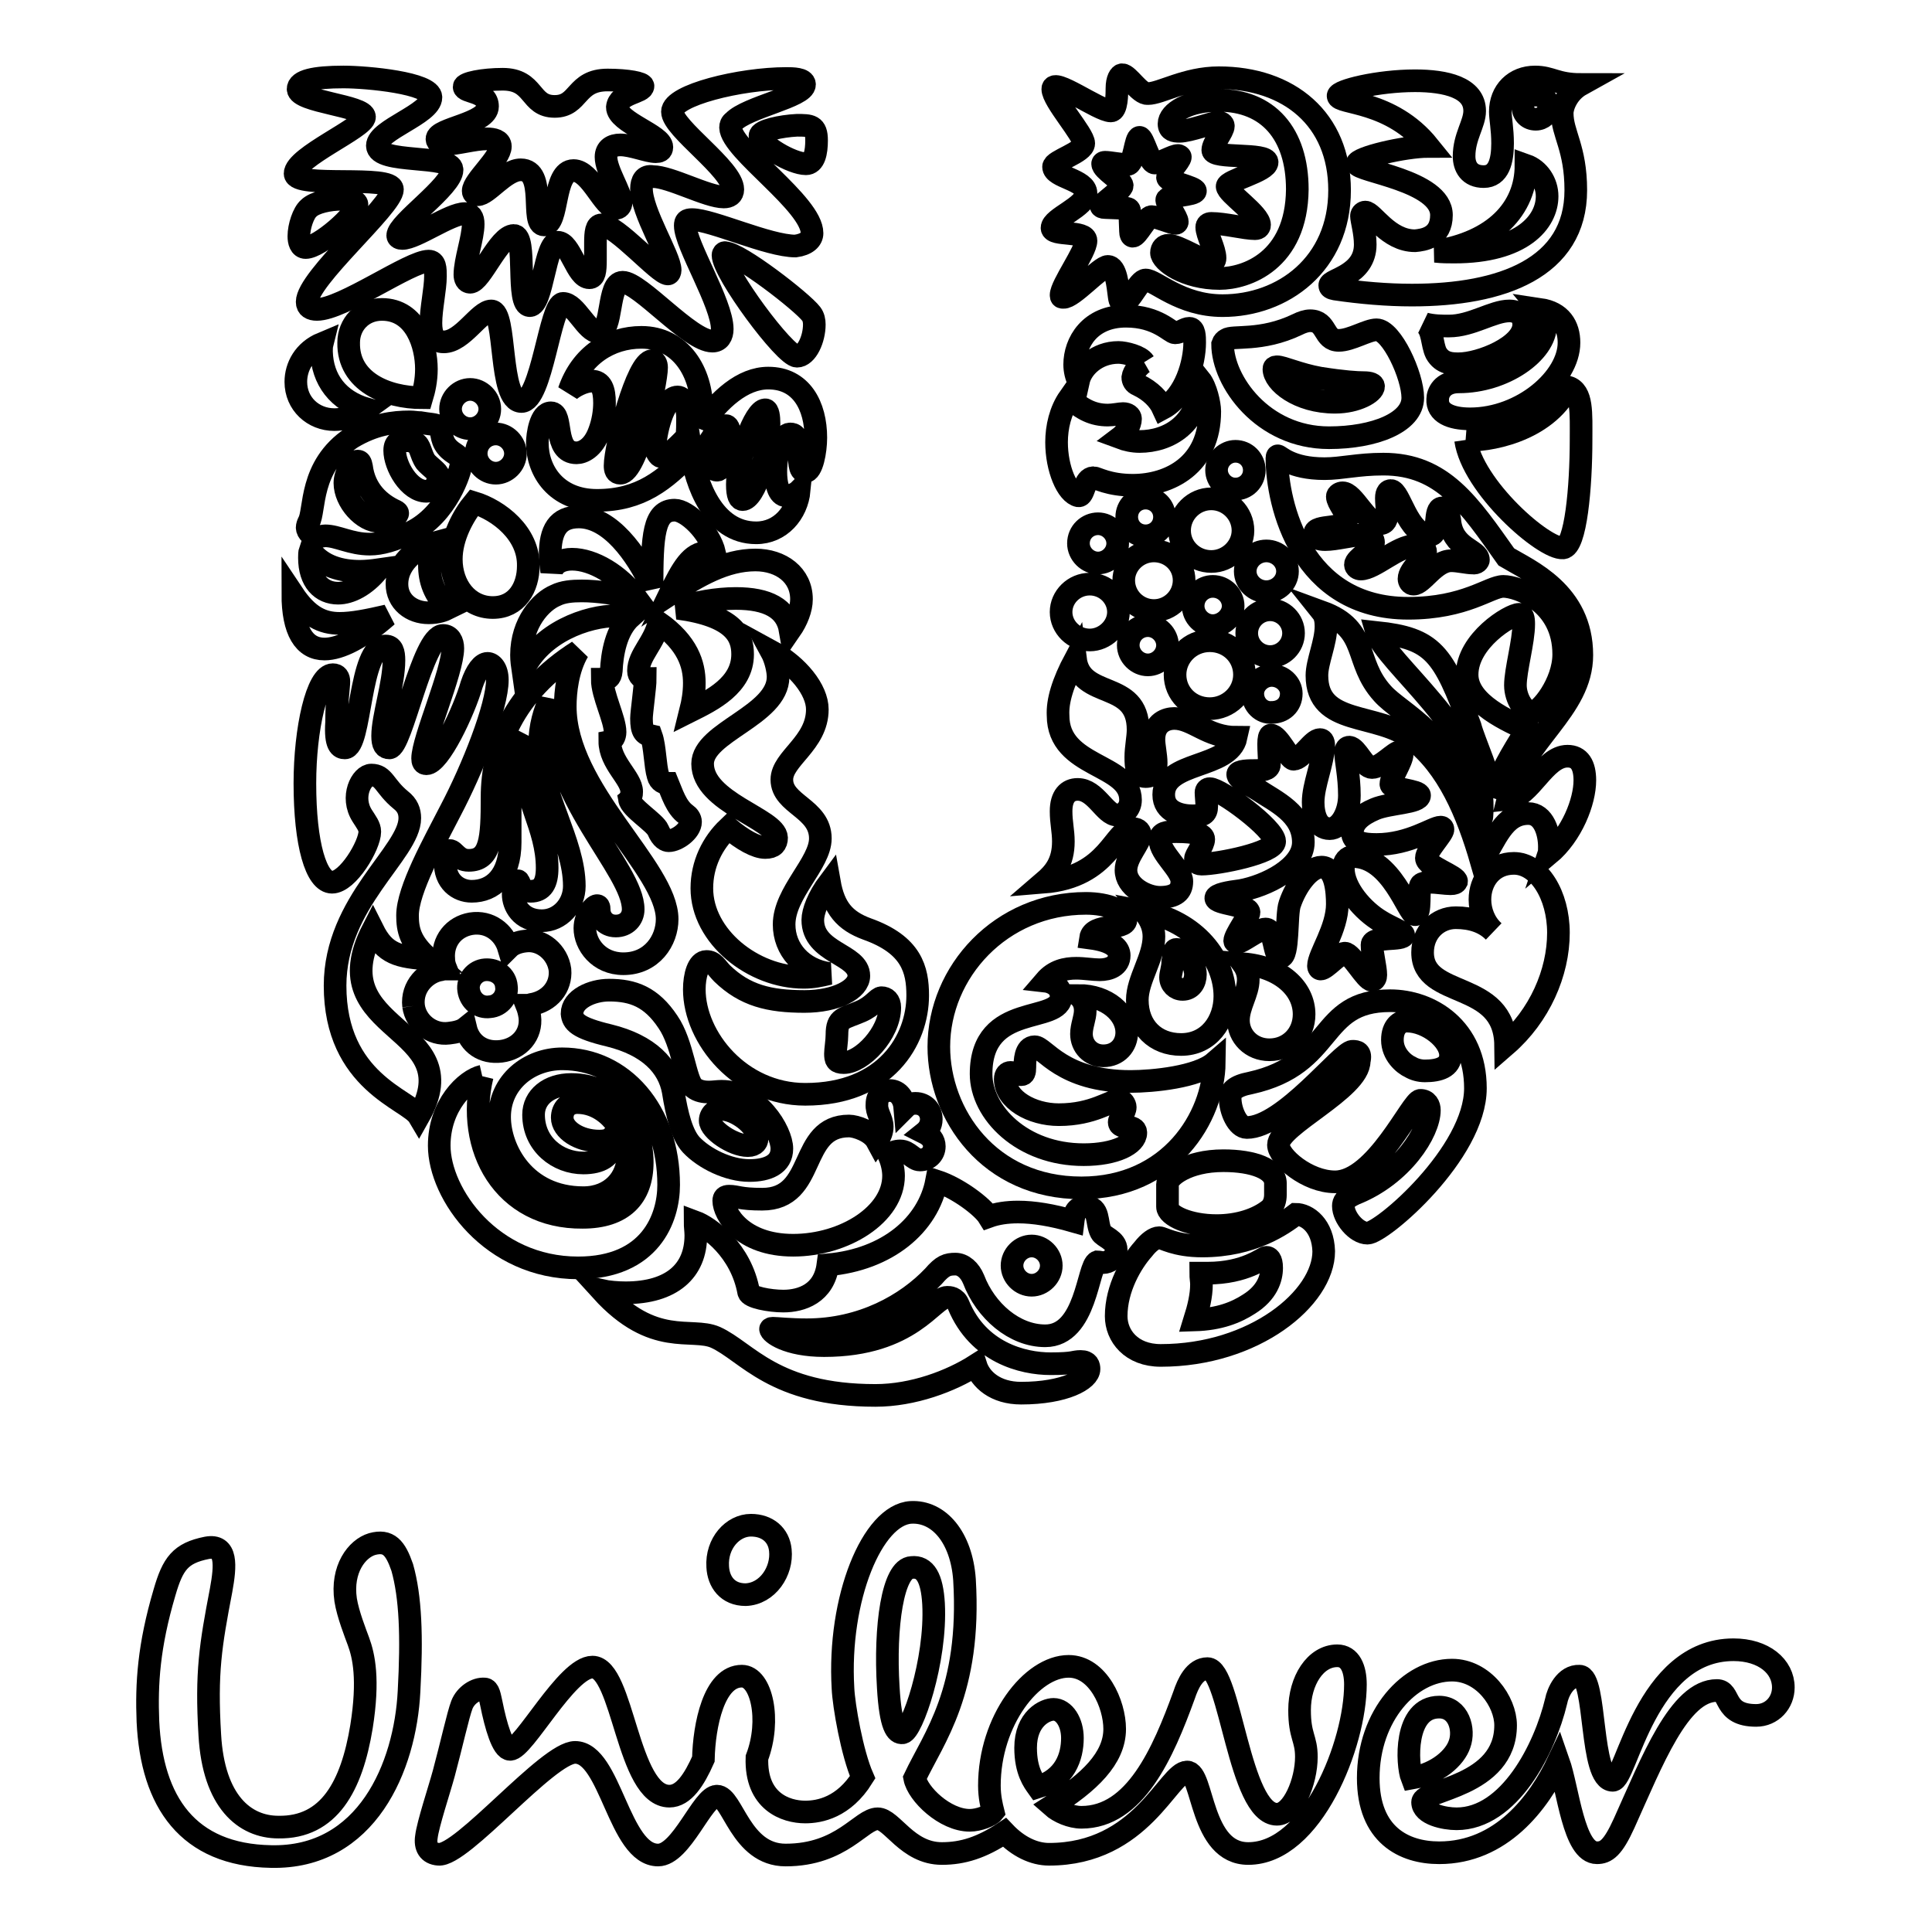
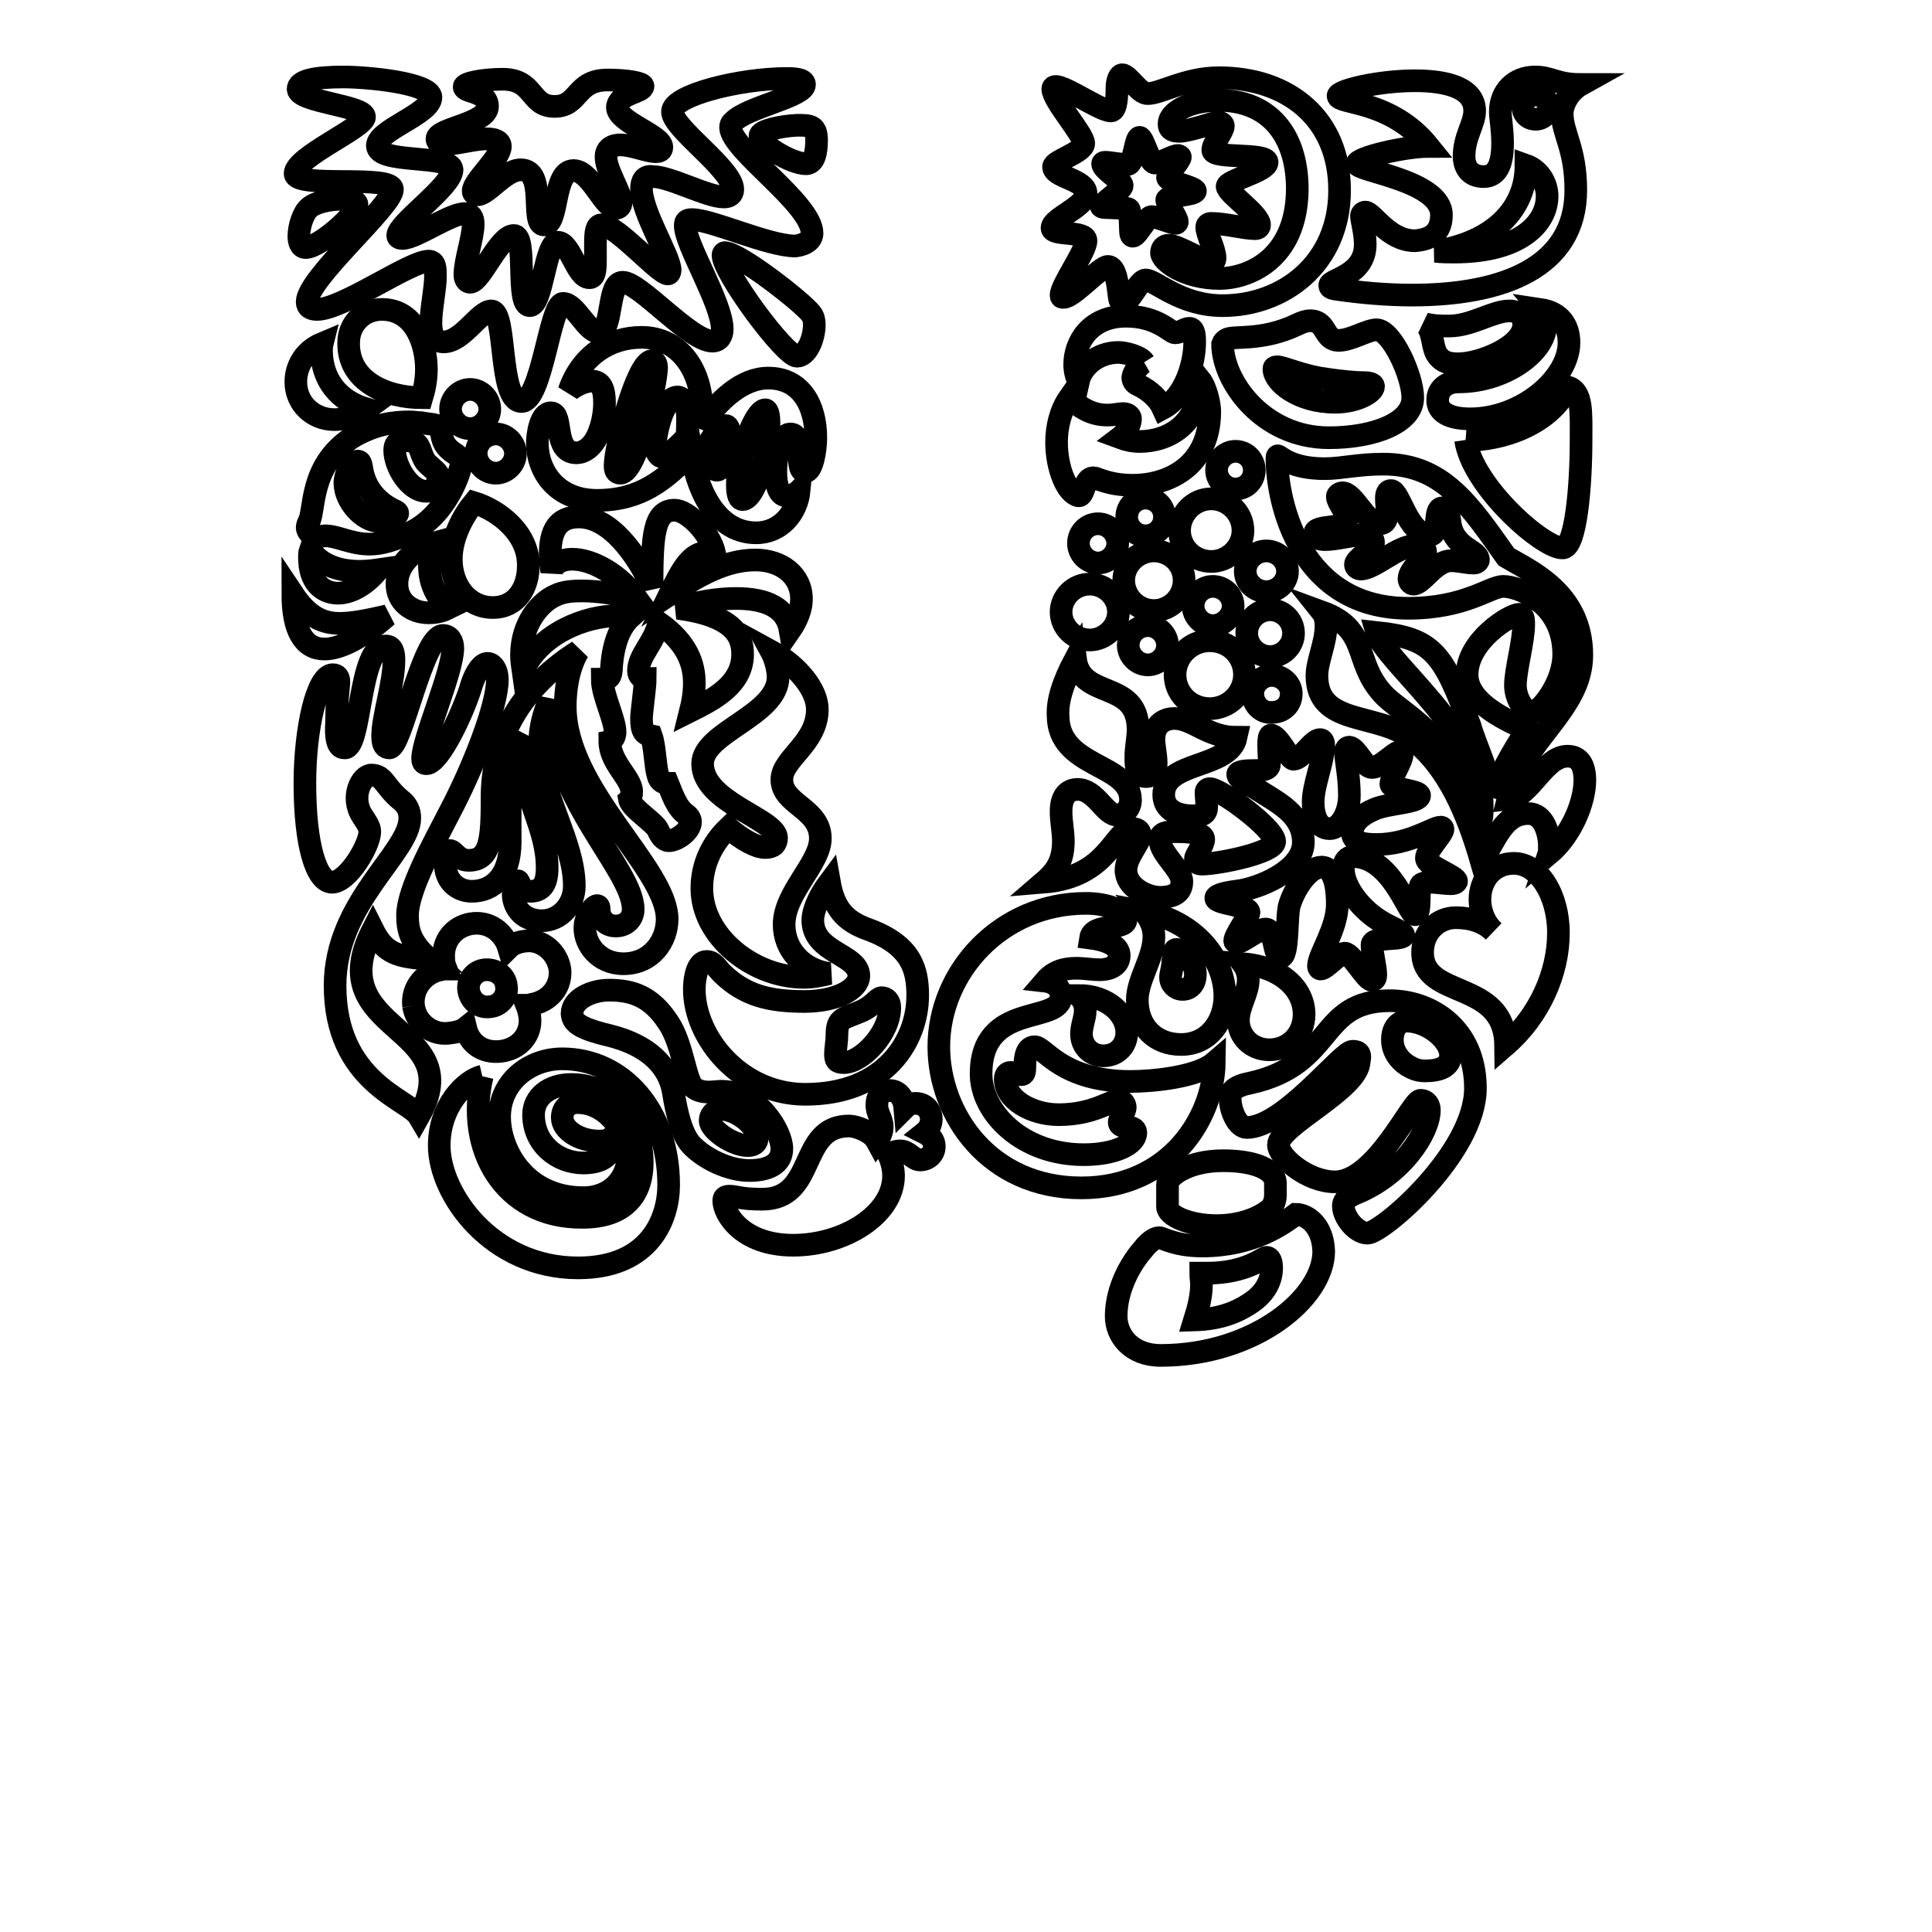
<svg xmlns="http://www.w3.org/2000/svg" version="1.1" x="0px" y="0px" viewBox="0 0 256 256" enable-background="new 0 0 256 256" xml:space="preserve">
  <g>
    <g>
-       <path stroke-width="3" fill-opacity="0" stroke="#000000" d="M47.5,217.5c-0.4-1.1-1.4-3.6-1.7-5.5c-0.6-4.1,1.5-6.8,3.5-7.4c2.2-0.6,3.1,0.5,4,3.1c1.1,3.9,1.3,9.1,0.9,16.4c-0.5,10-5.6,22.2-18.3,21.9c-11-0.2-15.8-7.2-16.3-17.9c-0.2-5,0.1-10,2.2-17.1c1.1-3.8,2.1-5.2,5.6-5.9c2.7-0.5,2.5,2.3,1.9,5.6c-1.4,7.3-2,10.9-1.5,19.2c0.5,8.8,4.6,12.2,9.1,12.2c6.7,0.1,9.7-5.4,11-13.3C48.9,222.5,48.2,219.4,47.5,217.5z M190.7,226.2c2.6,0,3.4,3,2.7,4.9c-0.6,1.8-2.9,3.9-6.3,4.5C186.4,233.8,186,226.2,190.7,226.2z M142.1,230.3c0-2.1-1.1-3.8-2.5-3.8c-1.1,0-3.7,1.2-3.7,5.1c0,3.1,1.1,4.5,1.6,5.2C141.1,235.7,142.1,232.8,142.1,230.3z M103.4,205.4c-0.2-2-1.7-3.3-3.9-3.3c-2.4,0-4.6,2.4-4.4,5.5c0.1,2,1.3,3.7,3.7,3.7C101.7,211.2,103.7,208.2,103.4,205.4z M123.7,212.5c-0.2-3.4-1.1-5-2.9-4.8c-2.5,0.1-3.6,7.8-3.1,15.9c0.3,5.2,1.1,6.1,1.9,6C120.8,229.5,124.1,220.1,123.7,212.5z M206.2,225.4c-1.5,6.3-6.2,15.6-13.2,15.6c-1.6,0-4.5-0.6-4.5-2.2c0-1.7,11-2,11-10.2c0-3.1-2.9-7.3-7.1-7.3c-5.6,0-11.1,6-11.1,14.3c0,7.5,4.7,9.9,9.4,9.9c8.2,0,13.2-6.6,15.8-12.1c1.3,3.7,2,12.1,5.1,12.1c1.2,0,2.1-0.6,3.6-3.9c3.7-8.2,7.3-17.6,12.3-17.6c1.9,0,0.7,3.3,5.2,3.3c2.1,0,3.6-1.7,3.6-3.7c0-2.8-2.6-5-6.6-5c-11.7,0-14.2,17.3-16,17.3c-3.1,0-2.1-13.8-4.4-13.8C207.4,222,206.4,224.3,206.2,225.4z M106.7,240.1c1.9,0,5.1-0.6,7.6-4.6c-1.4-3.2-2.5-9.5-2.6-11.8c-0.7-11.9,3.9-23,9-23.3c3.7-0.2,6.7,3.3,7.1,8.9c0.9,14.8-4.1,21-6.6,26.3c0.4,2.1,4,5.6,7.3,5.6c1.2,0,2.7-0.6,3.1-1.1c-0.2-0.8-0.5-2-0.5-3.5c0-8.6,5.6-15.8,10.5-15.8c3.9,0,6.1,5,6.1,8.3c0,3.9-3.4,7.1-8.3,10.2c0.9,0.8,2.5,1.5,3.9,1.5c7.1,0,10.8-8.5,13.6-16.2c0.5-1.5,1.4-3.5,3.1-3.5c3,0,4.2,19.3,9.2,19.3c2.1,0,3.9-4.3,3.9-7.6c0-2.5-0.9-2.7-0.9-6.2c0-3.9,2.1-7.2,5-7.2c1.7,0,2.4,1.7,2.4,3.8c0,7.8-5.7,22.4-14.2,22.4c-6.4,0-5.9-10.8-8.1-10.8c-2.5,0-6,10.9-18.3,10.9c-2,0-4.1-1-5.9-2.9c-3,2-5.5,2.8-8.3,2.8c-4.6,0-6.6-4.6-8.5-4.6c-2.2,0-4.7,4.8-12.2,4.8c-6,0-7-7.8-9.1-7.8c-1.9,0-4.7,7.8-7.8,7.8c-5.2,0-6.3-13.6-11-13.6c-3.6,0-15,13.8-18.1,13.5c-1.3-0.1-1.8-1-1.6-2.3c0.2-1.7,1.7-6.2,2.3-8.4c1-3.7,1.9-7.8,2.4-9.1c0.5-1.3,1.9-2.2,3-2.1c0.6,0,0.7,1.1,0.9,1.9c0.6,3,1.5,6.1,2.5,6.1c1.8,0,7.5-10.9,10.9-10.9c4.1,0,4.6,17.1,10.2,17.1c1.9,0,3.3-2.2,4.5-4.9c0.1-4.5,1.4-11,5.1-11c2.6,0,3.9,5.8,2,10.8C100.1,238.7,104.1,240.1,106.7,240.1" />
      <path stroke-width="3" fill-opacity="0" stroke="#000000" d="M193.3,48.2c-0.9,0-2.2,0-3-1.4c-0.6-1.2-0.4-3.1-1.5-3.9c1.1,0.3,2.3,0.3,3.2,0.3c3,0,5.8-2,8-2c1.4,0,1.9,0.9,1.9,1.8C201.9,45.9,196.1,48.2,193.3,48.2z M194.8,55.5c6.9,0,13.1-5.4,13.1-10.1c0-2.2-1.1-4-3.8-4.4c0.5,0.6,0.7,1,0.7,2.1c0,3.6-5.5,7.5-11.5,7.5c-2.2,0-2.8,1.5-2.8,2.3C190.4,54.7,192.2,55.5,194.8,55.5z M194.2,58.3c0.9,6.2,10.4,14.5,12.9,14.3c1.7-0.1,2.4-8.1,2.4-14.3c0-3.6,0.2-6.4-1.7-7C204.8,57.3,196.8,58.5,194.2,58.3" />
      <path stroke-width="3" fill-opacity="0" stroke="#000000" d="M45.7,99.1c2.2,0,1.8-13.5,5.4-13.5c0.9,0,1.1,0.8,1.1,1.9c0,3.1-1.5,7.5-1.5,10c0,1.2,0.3,1.6,0.9,1.6c1.6,0,4.4-14.9,7.1-14.9c0.9,0,1.3,0.8,1.3,1.7c0,3.1-4,12.1-4,14.6c0,0.4,0.1,0.7,0.5,0.7c1.7,0,5-7,6-10.5c0.6-1.8,1.4-2.8,2.1-2.8c0.6,0,1.3,0.7,1.3,2.2c0,3.5-3.3,11.8-6.2,17.3c-2.2,4.3-5.7,10.5-5.7,13.9c0,1.8,0.3,3.6,2.9,5.8c-4.2-0.3-5.9-0.7-7.5-3.9c-7.1,13.8,13,12.5,6.1,24.7c-1.3-2.2-11.1-4.5-11.1-17.3c0-11.1,9.9-17.6,9.9-22.2c0-0.9-0.3-1.7-1.2-2.4c-2.2-1.8-2.2-3.3-3.9-3.3c-1.3,0-2.8,2.9-1.2,5.4c0.5,0.8,1,1.4,1,2.1c0,1.8-2.9,6.7-5,6.7s-3.6-5-3.6-13.1c0-7.2,1.6-14.4,3.7-14.4c0.6,0,0.8,0.4,0.8,0.9c0,0.8-0.3,2.5-0.3,5.4C44.4,98.8,45.1,99.1,45.7,99.1" />
      <path stroke-width="3" fill-opacity="0" stroke="#000000" d="M62.5,118.1c2.8,0,5.1-2,5.1-6.5V105c0-2.5,0.2-5.4,1.9-7.4c-0.2,0.8-0.2,1.8-0.2,2.6c0,5.6,3.2,9.4,3.2,14.8c0,2-0.6,3.1-2.2,3.1c-1.5,0-1.4-1.4-1.7-1.4c-0.3,0-0.6,0.8-0.6,1.8c0,1.4,1,3.5,3.8,3.5c2.4,0,4.3-2.1,4.3-4.6c0-5.9-4.6-12.3-4.6-18.6c0-2.7,0.7-4.6,1.3-6c0,12.9,11.1,22.3,11.1,27.7c0,1.2-0.9,2.2-2.3,2.2c-1.5,0-2.2-1.2-2.2-2.1c0-0.5-0.1-0.6-0.3-0.6c-0.4,0-1.6,1.3-1.6,3c0,2.1,1.8,4.7,5.1,4.7c3.8,0,5.8-3.1,5.8-5.9c0-6.8-13.5-17.1-13.5-28.2c0-1.9,0.3-4.9,1.7-7.3c-8.7,5.5-11.4,12.9-11.4,19.3c0,5.6-0.2,8.4-3.1,8.4c-1.5,0-1.9-1.3-2.5-1.3c-0.4,0-0.6,1.2-0.6,1.5C58.9,116.8,60.7,118.1,62.5,118.1" />
      <path stroke-width="3" fill-opacity="0" stroke="#000000" d="M162.5,45c0.8-0.6,4.6,0.3,9.4-2c0.6-0.3,1.2-0.5,1.7-0.5c2.3,0,1.7,2.6,3.8,2.6c1.6,0,3.8-1.4,5-1.4c2,0,4.8,6.1,4.8,9c0,3.3-5.1,5.3-11.1,5.3c-8.8,0-14.1-7.5-14.1-12.4C162.1,45.3,162.3,45.1,162.5,45z M176.9,53.3c2.9,0,5.1-1.3,5.1-2.1c0-0.3-0.4-0.5-1.3-0.5s-2.6-0.1-5.8-0.6c-2.8-0.5-4.9-1.5-5.7-1.5c-0.3,0-0.4,0.1-0.4,0.3C168.8,50.6,172,53.3,176.9,53.3" />
      <path stroke-width="3" fill-opacity="0" stroke="#000000" d="M63.9,142.6c-2.2,0.5-5.7,3.9-5.7,9.2c0,6.4,6.9,16.2,18.4,16.2c9.6,0,12-6.6,12-11c0-9.8-6.1-16.7-14.1-16.7c-4.4,0-8.3,3.1-8.3,7.7c0,4.3,3.3,10.7,11.1,10.7c3.7,0,5.9-2.6,5.9-5.6c0-2.9-2.7-7-6.7-7c-1.2,0-2,0.8-2,2c0,1.6,2.2,3.1,4.9,3.1c0.6,0,1.2-0.1,1.4-0.3c0.1,0.2,0.2,0.5,0.2,0.8c0,1.5-1.4,2.4-3.7,2.4c-3.4,0-6.6-2.5-6.6-6.4c0-2.3,2-4,5-4c5.9,0,9.4,5.1,9.4,10.3c0,4.6-2.6,7.3-7.9,7.3C66.7,161.4,61.6,152.1,63.9,142.6" />
-       <path stroke-width="3" fill-opacity="0" stroke="#000000" d="M139.2,180.7c3.2,0,3-0.3,4-0.3s1.1,0.6,1.1,1c0,1.4-3.2,3.2-9,3.2c-3.4,0-5.4-1.8-6-3.7c-3.3,2.1-8.3,4-13.3,4c-13.5,0-17-5.8-21.2-7.7c-3.2-1.4-8.2,1.4-15.1-6.2c0.9,0.2,2.2,0.3,3.2,0.3c6.1,0,9.3-2.9,9.3-7.6c0-0.6-0.1-1.2-0.1-1.8c1.9,0.7,6.1,3.8,7.1,9.3c0.1,0.7,2.8,1.2,4.6,1.2c2.4,0,5.4-1,5.9-4.8c7.9-0.7,13.3-5.3,14.4-11.1c2.8,0.9,6.1,3.4,6.9,4.7c1.1-0.4,2.4-0.6,3.9-0.6c2.1,0,4.5,0.4,7.3,1.2c0.1-0.8,0.3-1.9,1.6-1.9c2,0,1.4,2.1,2.1,3.4c0.3,0.6,2,1,2,2.3c0,1.2-1.1,1.7-1.7,1.7c-0.3,0-0.6-0.1-0.8-0.1c-1.3,0.5-1.4,9.8-6.9,9.8c-4.1,0-7.9-3.3-9.5-7.5c-0.5-1.2-1.4-2-2.4-2c-1.1,0-1.7,0.2-2.9,1.6c-3.6,3.8-9.5,7.1-16.8,7.1c-2.2,0-4-0.2-4.5-0.2c-0.3,0-0.3,0.1-0.3,0.1c0,0.5,2.2,2.2,7.1,2.2c11.6,0,14.4-6.4,16.3-6.4c0.3,0,1.1,0,1.5,1C129.6,179.2,135.5,180.7,139.2,180.7z M134.1,167.7c0,1.4,1.2,2.6,2.6,2.6c1.4,0,2.6-1.2,2.6-2.6c0-1.4-1.2-2.6-2.6-2.6C135.3,165.1,134.1,166.3,134.1,167.7" />
      <path stroke-width="3" fill-opacity="0" stroke="#000000" d="M186.4,135.3c-0.9,0-1.9,0.7-1.9,2.5c0,1.9,1.5,3.2,2.4,3.6c0.5,0.3,1.2,0.5,1.9,0.5c1.9,0,3.4-0.5,3.4-2.1C192.2,137.8,189.2,135.3,186.4,135.3z M179.2,139.3c-1.4,0-9.1,10.1-14,10.1c-1.2,0-2.2-2.2-2.2-3.9c0-0.9,0.6-1.6,2.7-2c11.3-2.5,8.8-10.9,18.5-10.9c5.3,0,11.3,3.6,11.3,11.6c0,8.6-12.4,19.2-14.3,19.2c-1.5,0-3.2-2.1-3.2-3.6c0-0.5,0.2-1,1.5-1.6c6.3-2.5,9.9-8.2,9.9-11.1c0-0.6-0.3-1.3-1.2-1.3c-1.1,0-5.9,10.8-11.3,10.8c-3.7,0-7.5-3.3-7.5-4.9c0-2.6,10.7-7.4,10.7-11.1C180.4,139.4,179.8,139.3,179.2,139.3" />
      <path stroke-width="3" fill-opacity="0" stroke="#000000" d="M48.6,54.2c0,0-1.9,1.4-4.3,1.4c-2.8,0-5.1-2.1-5.1-5c0-2,1.1-4.1,3.5-5.1c-0.1,0.4-0.1,0.7-0.1,1.1C42.7,50.3,44.8,53.1,48.6,54.2z M62.8,66.6c-1.4,1.7-3,4.6-3,7.5c0,3.5,2.2,6.4,5.5,6.4c3.2,0,4.7-2.7,4.7-5.5C70.1,70.7,66.1,67.6,62.8,66.6z M40.9,69.2c-0.1,0.2-0.2,0.5-0.2,0.7c0,0.6,0.7,1.2,1.3,1.2c0.5,0,0.9-0.1,1.1-0.1c1.6,0,3.4,1.1,5.9,1.1c1.5,0,3.3-0.5,5.5-1.6c4.7-2.3,6.6-8.1,6.6-9.1c0-1.2-1-1.1-1.9-2.2s-0.5-2.1-1.1-2.7c-0.3-0.3-1.3-0.3-2.4-0.5c-0.4,0-0.9-0.1-1.4-0.1c-2.2,0-4.7,0.3-7.7,2.1C40.9,61.8,41.8,67.7,40.9,69.2z M56.4,61.2c0.5,0.6,1.7,1.4,1.7,1.8c0,0.9-0.5,2.1-1.6,2.1c-2.3,0-4.2-3.4-4.2-5.4c0-1.2,0.7-1.3,1.7-1.3c0.5,0,0.7,0.1,1,0.3C55.7,58.9,55.7,60.2,56.4,61.2z M50.3,69.1c-2.2,0-4.6-2.7-4.6-5.1c0-1.3,1-2.9,1.7-2.9c0.3,0,0.4,0.2,0.5,0.7c0.4,3.2,2.5,5,4.5,5.9c0.2,0.1,0.3,0.2,0.3,0.3C52.7,68.4,51.5,69.1,50.3,69.1z M55.9,52.7c0.3-1,0.6-2.3,0.6-3.8c0-3.1-1.4-7.9-5.9-7.9c-2.6,0-4.4,2-4.4,4.4C46.1,50.6,51.3,52.7,55.9,52.7z M38.8,78.7c0,4.9,1.5,7.3,4.2,7.3c2.1,0,5-1.5,8.3-4.4c-2.6,0.6-4.6,1-6.3,1C42.7,82.6,40.8,81.7,38.8,78.7z M41.1,72.9c-0.1,0.3-0.1,0.7-0.1,1c0,3.1,1.6,4.7,3.8,4.7c1.6,0,3.6-1,5.3-3.1c-0.7,0.1-1.6,0.2-2.4,0.2C45.3,75.7,42.7,75.1,41.1,72.9z M57.3,72c-1.5,0.4-4.7,2.2-4.7,5.4c0,2.3,1.9,3.8,4.2,3.8c1.2,0,2-0.3,2.6-0.6c-1.9-1.8-2.5-3.7-2.5-5.7C56.8,73.6,57,72.8,57.3,72z M59.7,54.2c0,1.4,1.2,2.6,2.6,2.6s2.6-1.2,2.6-2.6c0-1.4-1.2-2.6-2.6-2.6C60.9,51.6,59.7,52.8,59.7,54.2z M63.1,60.1c0,1.4,1.2,2.6,2.6,2.6c1.4,0,2.6-1.2,2.6-2.6s-1.2-2.6-2.6-2.6C64.3,57.5,63.1,58.6,63.1,60.1" />
      <path stroke-width="3" fill-opacity="0" stroke="#000000" d="M166,91.9c0-1.3,1.2-2.4,2.5-2.4c1.4,0,2.6,1.1,2.6,2.4c0,1.5-1.1,2.5-2.6,2.5C167.2,94.5,166,93.4,166,91.9z M142.9,72c0,1.4,1.2,2.6,2.6,2.6c1.4,0,2.6-1.2,2.6-2.6c0-1.4-1.2-2.6-2.6-2.6C144.1,69.4,142.9,70.5,142.9,72z M140.6,81.1c0,2,1.7,3.7,3.8,3.7c2,0,3.8-1.7,3.8-3.7c0-2-1.7-3.7-3.8-3.7C142.3,77.4,140.6,79.1,140.6,81.1z M148.9,76.9c0,2.2,1.8,4,4,4c2.2,0,4-1.8,4-4c0-2.2-1.8-3.9-4-3.9C150.7,73,148.9,74.8,148.9,76.9z M149.3,68.5c0,1.4,1.1,2.5,2.5,2.5c1.4,0,2.5-1.1,2.5-2.5c0-1.4-1.1-2.5-2.5-2.5C150.4,66,149.3,67.1,149.3,68.5z M161.2,62.3c0,1.3,1.1,2.5,2.5,2.5c1.4,0,2.5-1.1,2.5-2.5c0-1.4-1.1-2.5-2.5-2.5C162.4,59.8,161.2,60.9,161.2,62.3z M156.3,70.3c0,2.3,1.9,4.1,4.2,4.1s4.2-1.9,4.2-4.1c0-2.3-1.9-4.2-4.2-4.2C158.2,66.1,156.3,68,156.3,70.3z M149.5,85.5c0,1.4,1.2,2.6,2.6,2.6s2.6-1.2,2.6-2.6s-1.2-2.6-2.6-2.6C150.7,82.9,149.5,84,149.5,85.5z M158.1,80.3c0,1.4,1.2,2.6,2.6,2.6c1.4,0,2.7-1.2,2.7-2.6c0-1.4-1.2-2.6-2.7-2.6C159.3,77.7,158.1,78.8,158.1,80.3z M155.7,89.4c0,2.5,2,4.5,4.6,4.5c2.5,0,4.6-2,4.6-4.5c0-2.5-2-4.5-4.6-4.5C157.7,84.9,155.7,87,155.7,89.4z M165.2,83.9c0,1.7,1.4,3.1,3.1,3.1c1.7,0,3.1-1.4,3.1-3.1c0-1.7-1.4-3.1-3.1-3.1C166.6,80.8,165.2,82.2,165.2,83.9z M165,75.7c0,1.5,1.3,2.7,2.8,2.7c1.5,0,2.8-1.2,2.8-2.7s-1.3-2.7-2.8-2.7C166.3,73,165,74.2,165,75.7" />
      <path stroke-width="3" fill-opacity="0" stroke="#000000" d="M171.7,160.9c-1.7,1.3-5.7,4.2-12.4,4.2c-3.6,0-5.2-1.1-5.7-1.1c-0.6,0-1.4,0.6-2.1,1.5c-1.6,1.8-3.6,5.2-3.6,8.9c0,2.6,2,5.2,5.9,5.2c12.4,0,21.6-7.6,21.6-13.8C175.3,162.4,173.2,160.9,171.7,160.9z M168.3,160.2c0.5-0.5,0.7-1.2,0.7-1.9v-1.5c0-1.9-2.9-3-6.9-3c-4.8,0-7.4,2.1-7.4,3.1v3c0,1.2,2.9,2.5,6.5,2.5C164,162.4,166.6,161.6,168.3,160.2z M167.8,166.6c0.3,0,0.7,0.2,0.7,1.4c0,1.4-0.6,3.3-3,4.8c-1.7,1.1-3.9,2-7.2,2.1c0.5-1.6,0.9-3.2,0.9-4.7c0-0.5-0.1-0.9-0.1-1.5h0.9C165.1,168.7,167.4,166.6,167.8,166.6" />
      <path stroke-width="3" fill-opacity="0" stroke="#000000" d="M142.5,87.3c0.7,5.5,8.3,2.7,8.3,9.4c0,1-0.3,2.4-0.3,3.6c0,1.4,0.1,2.6,1.3,2.6c1.1,0,1.4-0.8,1.4-1.8s-0.3-2.3-0.3-3.1c0-2.3,1.7-2.8,2.7-2.8c2.5,0,4.4,2.5,8.2,2.5c-0.9,4.2-9.6,3.1-9.6,7.6c0,2.3,2.3,2.8,3.8,2.8c1.4,0,1.9-0.2,1.9-1.3c0-0.6-0.1-1.4-0.1-1.8c0-0.3,0.2-0.5,0.5-0.5c1.4,0,8.6,5.3,8.6,7c0,1.5-7.5,3-9.7,3c-0.7,0-0.8-0.5-0.8-0.7c0-0.5,1.1-1.8,1.1-2.6c0-0.6-1-1-3.6-1c-1.3,0-2.2,0.1-2.2,1.1c0,1.8,2.9,3.9,2.9,5.5c0,1.3-0.8,2.1-2.9,2.1c-1.8,0-4.5-1.4-4.5-3.6c0-1.8,1.9-3.6,1.9-4.7c0-0.3-0.2-0.8-1-0.8c-2.5,0-3.1,6.4-11.8,7.1c1.4-1.2,2.6-2.6,2.6-5.4c0-1.4-0.3-2.5-0.3-4c0-2,0.9-2.9,2.2-2.9c2.4,0,3.6,3.4,5.2,3.4c0.9,0,1.8-0.8,1.8-2c0-4.9-9.6-4.2-9.6-11.2C140.1,92.9,140.8,90.5,142.5,87.3z M174,106.3c0,1.6,0.5,3.5,2.2,3.5c1.4,0,2.6-2.1,2.6-4.4c0-2.6-0.5-4.6-0.5-5.7c0-0.5,0.2-0.7,0.5-0.7c1,0.1,1.9,2.7,3,2.7c1.2,0,3-2.1,3.7-2.1c0.2,0,0.3,0.3,0.3,0.3c0,1-1.5,3.1-1.5,4c0,0.7,3.8,0.8,3.8,1.5c0,1-4,1-5.9,1.8c-1.9,0.8-3,1.8-3,3.1s1.3,1.6,3.2,1.6c4.4,0,7.5-2.3,8.5-2.3c0.2,0,0.3,0.1,0.3,0.3c0,0.6-2.2,2.8-2.2,3.8c0,1.1,4.1,2.4,4,3.1c-0.1,0.2-0.3,0.3-0.8,0.3c-0.7,0-1.9-0.2-2.7-0.2c-0.5,0-1,0.1-1.2,0.3c-0.5,0.5,0.1,4-0.8,4c-0.9,0-3.1-7.7-8.2-7.7c-0.7,0-1.3,0.6-1.3,1.6c0,2.6,2.6,5.6,5,7c1.1,0.7,3,1.4,3,1.8c0,0.8-4.2,0.1-4.2,1.3c0,1.2,0.5,2.9,0.5,4c0,0.3-0.1,0.7-0.5,0.7c-0.8,0-2.7-3.6-3.6-3.6c-0.8,0-2.5,2.1-3.2,2.1c-0.2,0-0.3-0.2-0.3-0.4c0-1.5,2.5-4.9,2.5-8.2c0-1.6-0.2-4.9-2.1-4.9c-1.6,0-3.4,2.5-4.2,4.9c-0.5,1.4-0.1,7-1.2,7c-1,0-0.7-3.7-2-3.7c-1,0-3.1,1.8-3.8,1.8c-0.1,0-0.3-0.1-0.3-0.2c0-0.8,1.9-3.3,1.9-3.8c0-1-4.4-1.1-4.4-1.9c0-0.5,1.7-0.8,3.3-1c3.3-0.6,8.3-3,8.3-6.4c0-3.8-3.7-5.4-6.1-7c-1.3-0.8-2.6-1.4-2.6-2c0-0.5,1.6-0.5,2.2-0.5c1,0,2-0.1,2-0.8c0-0.6-0.1-1.8-0.1-2.7c0-0.7,0.1-1.2,0.3-1.2c1,0,2.4,3.2,3,3.2c1.1,0,2.5-2.6,3.5-2.6c0.3,0,0.5,0.2,0.5,0.8C175.3,101.2,174,104,174,106.3" />
      <path stroke-width="3" fill-opacity="0" stroke="#000000" d="M144.5,124.3c3,0.4,3.8,1.4,3.8,2.3c0,1.4-1.3,1.9-2.6,1.9c-0.9,0-2-0.2-3.1-0.2c-1.4,0-2.9,0.3-4.1,1.7c0.9,0.1,2.1,0.7,2.1,2c0,3.8-10.6,0.6-10.6,10.3c0,5.1,5.4,10.7,13.6,10.7c4.2,0,6.9-1.4,6.9-2.9c0-1.2-2.2-0.4-2.2-1.4c0-0.5,0.8-1.3,0.8-2c0-0.3-0.3-0.9-0.8-0.9c-1.2,0-3.4,1.9-8,1.9c-3.6,0-7.1-2-7.1-4.7c0-0.6,0.3-0.9,0.7-0.9c0.4,0,0.9,0.3,1.4,0.3c0.4,0,0.5-0.3,0.5-1c0-0.7,0-2.7,1.3-2.7c1.3,0,3.6,4.6,12.7,4.6c3,0,8.9-0.6,11.1-2.5c-0.1,7.2-5.8,16.6-17.6,16.6c-12.3,0-18.9-9.8-18.9-18.7c0-9.9,8.2-19,19.5-19c2.9,0,5.3,1,5.3,2.2C149.1,123.3,144.8,122.3,144.5,124.3z M164.7,127.7c0.5,0.7,0.7,1.4,0.7,2.1c0,1.8-1.3,3.5-1.3,5.4c0,2.1,1.7,3.9,4.1,3.9c2.7,0,4.6-2.1,4.6-4.7C172.8,131,169.7,128.1,164.7,127.7z M142.9,131.9c0.7,0.6,0.9,1.3,0.9,2c0,1-0.5,2-0.5,3.1c0,1.6,1.2,2.9,2.9,2.9c1.9,0,3.1-1.4,3.1-3.1C149.3,134.3,146.7,131.9,142.9,131.9z M151.6,120.8c6.9,1.3,10.7,6.4,10.7,11.2c0,3.3-2.1,6.4-5.8,6.4c-3.4,0-5.8-2.3-5.8-5.9c0-2.7,2.2-5.6,2.2-8.4C152.9,123.1,152.6,122,151.6,120.8z M155.1,129.5c0,0.9,0.7,1.6,1.6,1.6c1.1,0,1.7-0.9,1.7-2c0-1.4-1.3-3.3-2.5-3.3c-0.5,0-0.3,0.8-0.5,1.6C155.4,128.2,155.1,129,155.1,129.5" />
      <path stroke-width="3" fill-opacity="0" stroke="#000000" d="M82.2,62.7c2.2,0,4.8-11.9,4.8-14c0-0.5-0.2-0.9-0.6-0.9c-2,0-4.9,11.4-4.9,13.9C81.5,62.2,81.6,62.7,82.2,62.7z M98.4,66.2c1.6,0,3.5-6.2,3.5-10.1c0-0.8-0.1-1.8-0.5-1.8c-1.4,0-3.7,6.4-3.7,9.9C97.7,65.7,98,66.2,98.4,66.2z M87.6,60.5c0.7,0,1.7-0.8,3.4-2.6c0.1-0.8,0.1-1.6,0.1-2.6c0-1.3-0.5-2.7-1.3-2.7c-2,0-3,5.2-3,6.6C86.9,59.8,87.3,60.5,87.6,60.5z M96.7,57.8c0-1.1-0.3-1.4-0.5-1.4c-0.7,0-1.4,0.8-2.4,2.5c0.1,2.3,0.5,3.4,1.2,3.4C95.6,62.4,96.7,60.1,96.7,57.8z M101.8,50.1c4.4,0,6.3,3.7,6.3,7.9c0,1.8-0.5,4.5-1.4,4.5s-0.7-1.5-0.9-2.9c-0.1-1.8-0.5-2.1-1.1-2.1c-1.1,0-1.9,2.6-1.9,5c0,1.5,0.3,3.2,1.4,3.2c0.6,0,1.3-0.3,1.7-0.7c-0.3,3-2.5,5.6-5.7,5.6c-5.8,0-8-6.7-8.6-10.6c-3.5,3.6-6.7,6.3-12.5,6.3c-5.4,0-7.9-3.9-7.9-7.6c0-1.1,0.4-4,1.8-4c1.7,0,0.2,5.3,3.4,5.3c0.8,0,2.2-0.6,3-2.8c0.5-1.3,0.7-2.7,0.7-3.8c0-1.8-0.4-2.9-1.7-2.9c-1.1,0-2.5,0.8-3,1.3c1.6-4.7,5.4-7.1,9.6-7.1c5.2,0,8,4.6,8,9.6c0,0.7-0.1,1.5-0.2,2.2C95.3,52.9,98.4,50.1,101.8,50.1" />
      <path stroke-width="3" fill-opacity="0" stroke="#000000" d="M89.4,67.6c-2.8,0-3,3.4-3,10.2c-2.1-4.5-5.6-9.3-9.7-9.3c-2.8,0-3.8,1.8-3.8,5c0,0.6,0.1,1.6,0.2,2.2c0.3-1.1,1.4-1.6,2.7-1.6c2.8,0,6.3,2.1,8.5,5.1c-2.6-0.5-5.1-0.9-7.2-0.9c-1.3,0-2.5,0.1-3.5,0.6c-1.9,0.8-4.5,3.6-4.5,7.9c0,0.7,0.1,1.4,0.2,2.1c2.3-5.1,8.5-7.3,12.4-7.3c0.8,0,1.4,0.1,1.9,0.1c-2,1.8-2.5,5-2.6,7.2c-0.1,1-0.5,1.1-1.2,1.1c0,2.1,1.7,5.3,1.7,7c0,0.6-0.3,1.1-0.7,1.2c0,2.9,2.9,4.9,2.9,6.7c0,0.5-0.1,0.8-0.3,1c0.2,1.2,3.4,3.1,3.8,4.1c0.5,1.2,1.1,1.4,1.4,1.4c1.1,0,2.9-1.3,2.9-2.5c0-0.4-0.3-0.8-0.6-1c-1.3-0.9-1.9-2.9-2.4-4.1c-0.5,0-1.1-0.2-1.3-1c-0.4-1.3-0.4-3.9-0.9-5.3c-0.9-0.2-1.3-0.5-1.3-2.3c0-0.8,0.5-4.2,0.5-5.3c-0.4,0-0.9-0.3-0.9-1c0-2.1,2.1-3.7,2.7-6.4c3.8,2.7,4.7,5.5,4.7,8c0,1.3-0.2,2.5-0.5,3.7c2.8-1.4,6.9-3.4,6.9-7.5c0-2.4-1.1-5.1-8.6-6.1c2.3-0.8,5.2-1.3,7.7-1.3c4.2,0,6.7,1.3,7.2,4.2c0.9-1.3,1.5-2.8,1.5-4.1c0-3.2-2.7-5.2-6.1-5.2c-4,0-7.6,2.1-11.4,4.6c1.7-3.5,2.9-5.6,5-5.6c0.3,0,0.7,0.1,1,0.1C94,70.4,91,67.6,89.4,67.6" />
      <path stroke-width="3" fill-opacity="0" stroke="#000000" d="M200.6,114.4c3.3,0,5.9,4.2,5.9,9.2c0,5.3-2.5,11-7,14.9c-0.1-8.8-11-6-11-12.3c0-2.7,2-4.6,4.4-4.6c2.1,0,3.8,0.6,5,1.8c-1.2-1.1-1.8-2.7-1.8-4.2C196.1,116.7,197.7,114.4,200.6,114.4" />
      <path stroke-width="3" fill-opacity="0" stroke="#000000" d="M141.7,52.7c1.7,1.6,3.2,2.3,5.1,2.3c0.7,0,1.6-0.2,2-0.2c0.6,0,1,0.3,1,0.7c0,0.7-0.6,1.9-1.4,2.5c0.8,0.3,1.7,0.5,2.6,0.5c3.8,0,8-2.3,8-8.2c0.8,1,1.3,3.2,1.3,4.2c0,7.1-5.3,9.8-10.2,9.8c-3.2,0-4.8-1-5.2-1c-1.3,0-1.2,2.5-2,2.4c-1.5-0.3-2.9-3.6-2.9-7.1C140,56.6,140.5,54.4,141.7,52.7z M151.6,48c-0.5-0.8-2.5-1.3-3.4-1.3c-2.9,0-4.9,2-5.3,3.8c-0.3-0.6-0.5-1.4-0.5-2.2c0-2.9,2-6.4,6.8-6.4c4.2,0,5.9,2.2,6.5,2.2c0.7,0,1.3-0.6,1.9-0.6c0.7,0,0.7,1.1,0.7,1.9c0,2.6-1.2,7.1-4.2,8.7c-0.5-1.1-1.6-2.3-3.3-3.1c-0.5-0.2-0.7-0.6-0.7-1C150.2,49.3,150.9,48.4,151.6,48" />
      <path stroke-width="3" fill-opacity="0" stroke="#000000" d="M95.8,33.8c0,2.3,8.2,13.4,9.8,13.4c1.3,0,2.3-2.3,2.3-4.2c0-0.5-0.1-1-0.4-1.4c-1.2-1.6-9.6-8.1-11.4-8.1C96,33.4,95.8,33.6,95.8,33.8z M47.3,27.1c0,1.3-5,5.7-6.8,5.7c-0.7,0-0.9-0.8-0.9-1.5c0-1.3,0.6-3.1,1.3-3.7c0.8-0.8,2.8-1.2,4.4-1.2C46.3,26.4,47.3,26.6,47.3,27.1z M107.6,30.9c0-3.9-10.7-11-10.8-14c0-0.3,0.1-0.6,0.4-0.8c1.8-1.9,9.4-3.3,9.4-4.9c0-0.8-1.6-0.8-2.4-0.8c-6.1,0-15.1,2.2-15.1,4.4c0,2.2,8,7.6,8,10.3c0,0.7-0.5,1-1.2,1c-2.2,0-7.1-2.7-9.4-2.7C85.4,23.2,85,24,85,25c0,3.1,3.8,9,3.8,10.8c0,0.2-0.1,0.5-0.3,0.5c-1.2,0-6.8-6.5-8.8-6.5c-0.7,0-0.8,1-0.8,2.4v2.2c0,1.5-0.1,2.4-0.8,2.4c-1.7,0-2.5-4.7-4.2-4.7c-1.7,0-2,8.4-3.7,8.4c-1.9,0-0.3-9.3-2.1-9.3c-2,0-4.4,6.2-5.8,6.2c-0.5,0-0.7-0.5-0.7-1c0-1.9,1.1-4.9,1.1-6.7c0-0.9-0.3-1.4-1.1-1.4c-2,0-6.5,3.3-8.3,3.3c-0.3,0-0.6-0.1-0.6-0.4c0-1.6,7.2-6.5,7.2-8.7c0-2.1-9.9-0.7-9.9-3.2c0-2.1,7.1-4.2,7.1-6.4c0-1.9-8.4-2.7-11.6-2.7c-3.9,0-6,0.5-6,1.6c0,1.7,8.8,2.2,8.8,3.7c0,1.4-9.2,5.3-9.2,7.5c0,2,12.9,0.1,12.9,2.1c0,2.2-11.3,11.8-11.3,14.9c0,0.7,0.5,1,1.3,1c3.4,0,12.3-6.4,14.8-6.4c0.9,0,0.9,1,0.9,2c0,1.7-0.6,4.3-0.6,6.2c0,1.5,0.4,2.5,1.7,2.5c2.5,0,4.7-4.1,6.3-4.1c2.1,0,0.9,12,4,12c2.7,0,3.8-13,5.5-13c1.7,0,3.1,3.8,4.7,3.8c2,0,1.1-6.6,3.2-6.6c2.3,0,8.9,7.8,11.9,7.8c0.9,0,1.3-0.7,1.3-1.6c0-3.4-4.9-11.2-4.9-13.7c0-0.6,0.2-0.8,0.9-0.8c2.6,0,10.1,3.5,13.7,3.5C106.9,32.4,107.6,31.7,107.6,30.9z M100.7,18c0,1.2,4.2,3.7,6.1,3.7c1.1,0,1.4-1.5,1.4-3.1c0-2-0.8-2-2.6-2C103.5,16.7,100.7,17.3,100.7,18z M85.2,11.4c0-0.4-2-0.8-4.7-0.8c-4.3,0-3.7,3.5-7,3.5c-3.4,0-2.6-3.6-6.9-3.6c-2.6,0-5.1,0.5-5.1,1c0,0.8,3.1,0.5,3.1,2.6c0,2.3-6.7,2.9-6.7,4.3c0,0.5,0.5,0.7,1.2,0.7c1.4,0,3.8-0.7,5.4-0.7c0.9,0,1.8,0.2,1.8,1c0,1.6-3.6,4.6-3.6,5.9c0,0.4,0.3,0.5,0.6,0.5c1.3,0,3.6-3.3,5.7-3.3c3.5,0,1.2,7.3,3.1,7.3c2,0,1.1-7.2,3.9-7.2c2.3,0,4,5,5.6,5c0.4,0,0.7-0.3,0.7-0.8c0-1.3-2-4.2-2-6c0-1.1,0.8-1.6,1.9-1.6c1.5,0,3.6,0.9,4.7,0.9c0.4,0,0.8-0.1,0.8-0.6c0-1.6-5.9-3.3-5.9-5.3C82,12.3,85.2,12.3,85.2,11.4" />
      <path stroke-width="3" fill-opacity="0" stroke="#000000" d="M202.2,21.9c0,5.8-4.3,10.2-12,11.4c0.9,0.1,1.7,0.1,2.5,0.1c9,0,12.3-4,12.3-7.4C205,24.2,203.9,22.5,202.2,21.9z M191,28.5c0-4.6-11.2-5.8-11.2-6.8c0-0.8,6.3-2.3,9.5-2.3c-5-6.2-12-5.6-12-6.7c0-0.7,5.3-2,10.2-2c4.1,0,7.9,0.9,7.9,4c0,1.7-1.4,3.4-1.4,6c0,1.4,0.7,2.7,2.6,2.7c2,0,2.5-2.1,2.5-4.4c0-1.9-0.3-3.3-0.3-4.2c0-2.7,1.9-4.6,4.6-4.6c2.2,0,2.8,1,6.1,1c-1.8,1-2.5,2.9-2.5,3.8c0,2.7,1.8,4.6,1.8,10.2c0,10.3-9.8,13.9-21.7,13.9c-3.3,0-6.8-0.3-10.2-0.8c-0.5-0.1-0.7-0.2-0.7-0.5c0-0.8,4.7-1.3,4.7-5.4c0-1.6-0.5-3.2-0.5-3.8c0-0.3,0.3-0.5,0.5-0.5c1,0,3,3.8,6.6,3.8C188.6,31.8,191,31.5,191,28.5z M201.8,14.2c0,0.9,0.7,1.6,1.7,1.6c0.9,0,1.7-0.7,1.7-1.6c0-0.9-0.7-1.6-1.7-1.6C202.5,12.5,201.8,13.3,201.8,14.2" />
      <path stroke-width="3" fill-opacity="0" stroke="#000000" d="M195.9,74.2c0-1.4-3.5-1.5-3.8-5.3c-0.1-0.6-0.3-1.6-1-1.6c-1.2,0-0.3,3.6-1.6,3.6c-3,0-4-5.9-5.2-5.9c-0.3,0-0.6,0.2-0.6,1c0,0.7,0.1,1.2,0.1,2c0,0.8-0.2,1.4-1,1.4c-1.8,0-3.4-4.1-4.9-4.1c-0.3,0-0.7,0.2-0.7,0.5c0,0.8,1.3,2.2,1.3,2.9c0,1.6-4.3,0.7-4.3,2c0,0.6,0.6,0.8,1.4,0.8c1.4,0,3.6-0.6,4.7-0.6c0.7,0,1.7,0.1,1.7,1c0,0.9-2.4,2.1-2.4,2.9c0,0.4,0.4,0.6,0.7,0.6c1.8,0,4.9-3.1,7.2-3.1c0.4,0,1.4,0.2,1.4,0.8c0,0.8-2.2,2.3-2.2,3.6c0,0.3,0.2,0.7,0.6,0.7c1.2,0,2.8-3.1,5-3.1c0.9,0,2.1,0.3,2.8,0.3C195.7,74.7,195.9,74.3,195.9,74.2z M197.7,105.7c1.1-3.3,2.4-5.5,4.6-9c-2.2-1.1-7.9-3.4-7.9-7.3c0-4.5,5.7-8,6.9-8c0.5,0,0.6,0.5,0.6,1.3c0,2.3-1.1,6.1-1.1,8.1c0,1.8,1.2,3.6,2.2,3.6c1.1,0,4.2-3.9,4.2-7.7c0-6.9-6.1-9-8-9c-1.8,0-5,2.9-12.6,2.9c-14.2,0-17.4-13.8-17.4-19.9c0-0.3,0.1-0.3,0.1-0.3c0.3,0,1.7,1.7,6.2,1.7c2.3,0,4.4-0.6,7.8-0.6c7.9,0,11.4,5.4,16.3,12.3c3,1.8,10,4.7,10,13c0,7.3-7.9,11.3-9.8,19.1c3-0.3,4.8-5.7,7.9-5.7c1.6,0,2.3,1.2,2.3,3.2c0,2.8-1.7,7.2-4.8,9.8c0.1-0.3,0.1-0.6,0.1-1c0-1.8-0.7-4.4-2.8-4.4c-3.3,0-4.3,3.5-6.2,6.4c-1.9-6.6-4.5-12.6-9.1-16.2c-4.7-3.7-12.7-1.7-12.7-8.5c0-1.8,1.2-4.4,1.2-6.5c0-0.7-0.1-1.4-0.5-1.9c6.3,2.3,4.1,6.5,8,10.8c2.4,2.7,9.2,5.3,13.1,16.6c0.1-0.3,0.1-1.2,0.1-1.8c0-9.6-12.9-19-14-22.9c7.5,0.8,8.8,2.7,12.4,12.4C195.3,98.2,197.7,103.2,197.7,105.7" />
      <path stroke-width="3" fill-opacity="0" stroke="#000000" d="M161.6,36.9c-4.6,0-7.7-2.3-7.7-3.4c0-0.6,0.4-1,0.9-1c1.4,0,4.6,2.2,5.7,2.2c0.3,0,0.5-0.1,0.5-0.5c0-1.2-1.1-3.1-1.1-4.1c0-0.3,0.2-0.5,0.6-0.5c1.8,0,4.4,0.7,5.8,0.7c0.5,0,0.6-0.3,0.6-0.5c0-1.4-4.3-4.2-4.3-5.1c0-0.8,5.3-2,5.3-3.2c0-1.3-7.2-0.4-7.2-1.6c0-0.9,1.4-2.5,1.4-3.2c0-0.3-0.3-0.5-0.7-0.5c-0.6,0-3.8,1.2-5.1,1.2c-0.7,0-1.4-0.1-1.4-1c0-1.5,2.6-3.1,6.6-3.1c6.5,0,10.4,4.4,10.4,11.8C171.8,34.6,165.1,36.9,161.6,36.9z M148.7,24.6c0-0.7-2.6-2.1-2.6-2.9c0-0.1,0.1-0.2,0.3-0.2c0.7,0,2,0.3,3,0.3c0.9,0,1-3.6,1.6-3.6c0.5,0,1.3,3.4,2,3.4c0.9,0,2.4-1,3.1-1c0.1,0,0.3,0.1,0.3,0.2c0,0.5-1.7,2.2-1.7,2.7c0,0.6,3.7,1.3,3.7,1.8c0,0.6-3.8,0.6-3.8,1.2c0,0.5,1.4,2.3,1.4,2.9c0,0.1-0.1,0.2-0.2,0.2c-0.5,0-2.6-0.9-3.2-0.9c-0.7,0-1.9,2.6-2.5,2.6c-0.2,0-0.3-0.3-0.3-0.6l-0.1-2.6c0-0.3-0.1-0.5-0.5-0.5c-0.8,0-2.3-0.1-2.8-0.1c-0.3,0-0.5-0.1-0.5-0.2C146.1,26.9,148.7,25.1,148.7,24.6z M146.8,35.3c1.1,0,1.3,2.5,1.5,4c0.1,0.8,0.3,0.8,0.6,0.8c0.8,0,2-3,2.9-3c1.3,0,4.6,3.4,10.2,3.4c8,0,15.5-5.5,15.5-15.3c0-9.4-6.7-14.9-16-14.9c-4.4,0-7.7,2.1-9.4,2.1c-1.1,0.1-2.6-2.5-3.4-2.5c-0.3,0-0.7,0.6-0.7,1.8c0,0.7,0,3-0.8,3c-1.6,0-7.7-4.5-7.7-2.9c0,1.5,4.1,6,4.1,7.2c0,1.2-4,2.3-4,3.1c0,1.4,4.3,1.7,4.3,3.5c0,1.8-4.5,3.3-4.5,4.6c0,1.1,4.5,0.3,4.5,1.7c0,1.4-3.3,5.9-3.3,7.2c0,0.3,0.1,0.3,0.3,0.3C142.1,39.5,145.8,35.3,146.8,35.3" />
      <path stroke-width="3" fill-opacity="0" stroke="#000000" d="M116.9,149.3c0,0.6-0.2,1.2-0.7,1.9c-0.7-1.3-2.8-2-3.7-2c-6.8,0-4.2,9.7-11.5,9.7c-3,0-3.3-0.4-4.4-0.4c-0.5,0-0.7,0.2-0.7,0.6c0,1.7,2.4,5.9,9.2,5.9c6.8,0,13.3-4.1,13.3-9.2c0-0.8-0.2-1.8-0.6-2.7c0.3-0.4,0.9-0.6,1.5-0.6c1.1,0,1.7,1.2,2.6,1.2c1.1,0,1.9-0.8,1.9-1.8c0-0.8-0.5-1.4-1.3-1.8c0.5-0.4,0.9-1,0.9-1.8c0-1.1-0.8-2.1-2.1-2.1c-0.6,0-1,0.2-1.4,0.6c-0.1-1.2-0.8-2.3-2-2.3c-1,0-1.7,0.7-1.7,1.8C116.1,147.4,116.9,148.2,116.9,149.3" />
      <path stroke-width="3" fill-opacity="0" stroke="#000000" d="M80.7,137.2c5.3,1.3,7.9,4.1,8.5,7.4c0.5,3.2,1.2,5.8,2.4,7.1c1.7,1.8,4.9,3.4,7.7,3.4c2.4,0,4.3-0.8,4.3-2.9c0-2.3-3.2-7.6-8-7.6c-0.5,0-1.1,0.1-1.7,0.1c-0.6,0-1.4-0.1-2-0.6c-1.1-0.9-1.4-5.8-3.4-8.7c-2.2-3.3-4.6-4.2-7.8-4.2c-2.3,0-4.9,1.2-4.9,3.1C75.9,135.4,76.5,136.2,80.7,137.2z M99.1,151.8c-2,0-5-2.1-5-3.3c0-1,0.9-1.5,1.6-1.5c1.7,0,4.6,2,4.6,3.7C100.4,151.2,100.1,151.8,99.1,151.8" />
      <path stroke-width="3" fill-opacity="0" stroke="#000000" d="M93.1,101.2c0-4.2,10-6.4,10-11.5c0-0.8-0.3-2.3-0.9-3.4c3.5,1.9,6.1,5.1,6.1,7.7c0,4.5-4.7,6.5-4.7,9.3c0,3.3,5.1,3.8,5.1,7.8c0,3.3-4.8,7.2-4.8,11.4c0,3.3,2.4,6,6,6.5c-1.2,0.3-2.2,0.5-3.4,0.5c-6.7,0-13.5-5.4-13.5-11.8c0-3.2,1.4-6,3.5-8c1.9,1.6,3.7,2.6,4.9,2.6c1.1,0,1.5-0.5,1.5-1.3C102.8,108.5,93.1,106.3,93.1,101.2z M114.1,134c-2.3,1-3.2,0.8-3.2,3.1c0,0.8-0.2,2-0.2,2.5c0,0.8,0.1,1.2,1.1,1.2c2.4,0,6.1-3.9,6.1-7.3c0-0.9-0.5-1.3-1.1-1.3C116.3,132.2,115.7,133.3,114.1,134z M113.8,129.3c0-2.9-6.1-3-6.1-7.4c0-1.1,0.7-3,2.2-5c0.6,3.4,2,5.1,5,6.2c5.9,2.1,6.7,5.4,6.7,8.8c0,5.9-4.2,13.1-14.9,13.1c-8.6,0-14.7-7.5-14.7-13.9c0-1.8,0.5-3.7,1.6-3.7c1,0,1.3,0.8,2.1,1.6c3,2.9,6.2,3.7,10.9,3.7C110.8,132.7,113.8,131.1,113.8,129.3" />
      <path stroke-width="3" fill-opacity="0" stroke="#000000" d="M67.1,130.7c0.2,1.3-0.8,2.6-2.2,2.7c-1.4,0.2-2.6-0.8-2.8-2.2c-0.2-1.3,0.8-2.6,2.2-2.7C65.7,128.4,67,129.3,67.1,130.7z M54.8,133.3c0.3,2.2,2.4,3.9,4.7,3.6c0.9-0.1,1.7-0.3,2.2-0.7c0.5,2.1,2.3,3.4,4.7,3.1c2.4-0.3,4.1-2.2,3.8-4.6c-0.1-0.6-0.2-1-0.4-1.5c0,0,0.3,0,0.6-0.1c2.4-0.4,4-2.3,3.8-4.6c-0.3-2.3-2.4-4.1-4.6-3.8c-0.9,0.1-1.7,0.4-2.2,0.9c-0.6-2-2.5-3.6-5-3.2c-2.3,0.4-3.8,2.3-3.6,4.7c0,0.4,0.1,0.8,0.3,1.3c0,0-0.4,0-0.7,0.1C56.5,128.8,54.5,130.7,54.8,133.3" />
    </g>
  </g>
</svg>